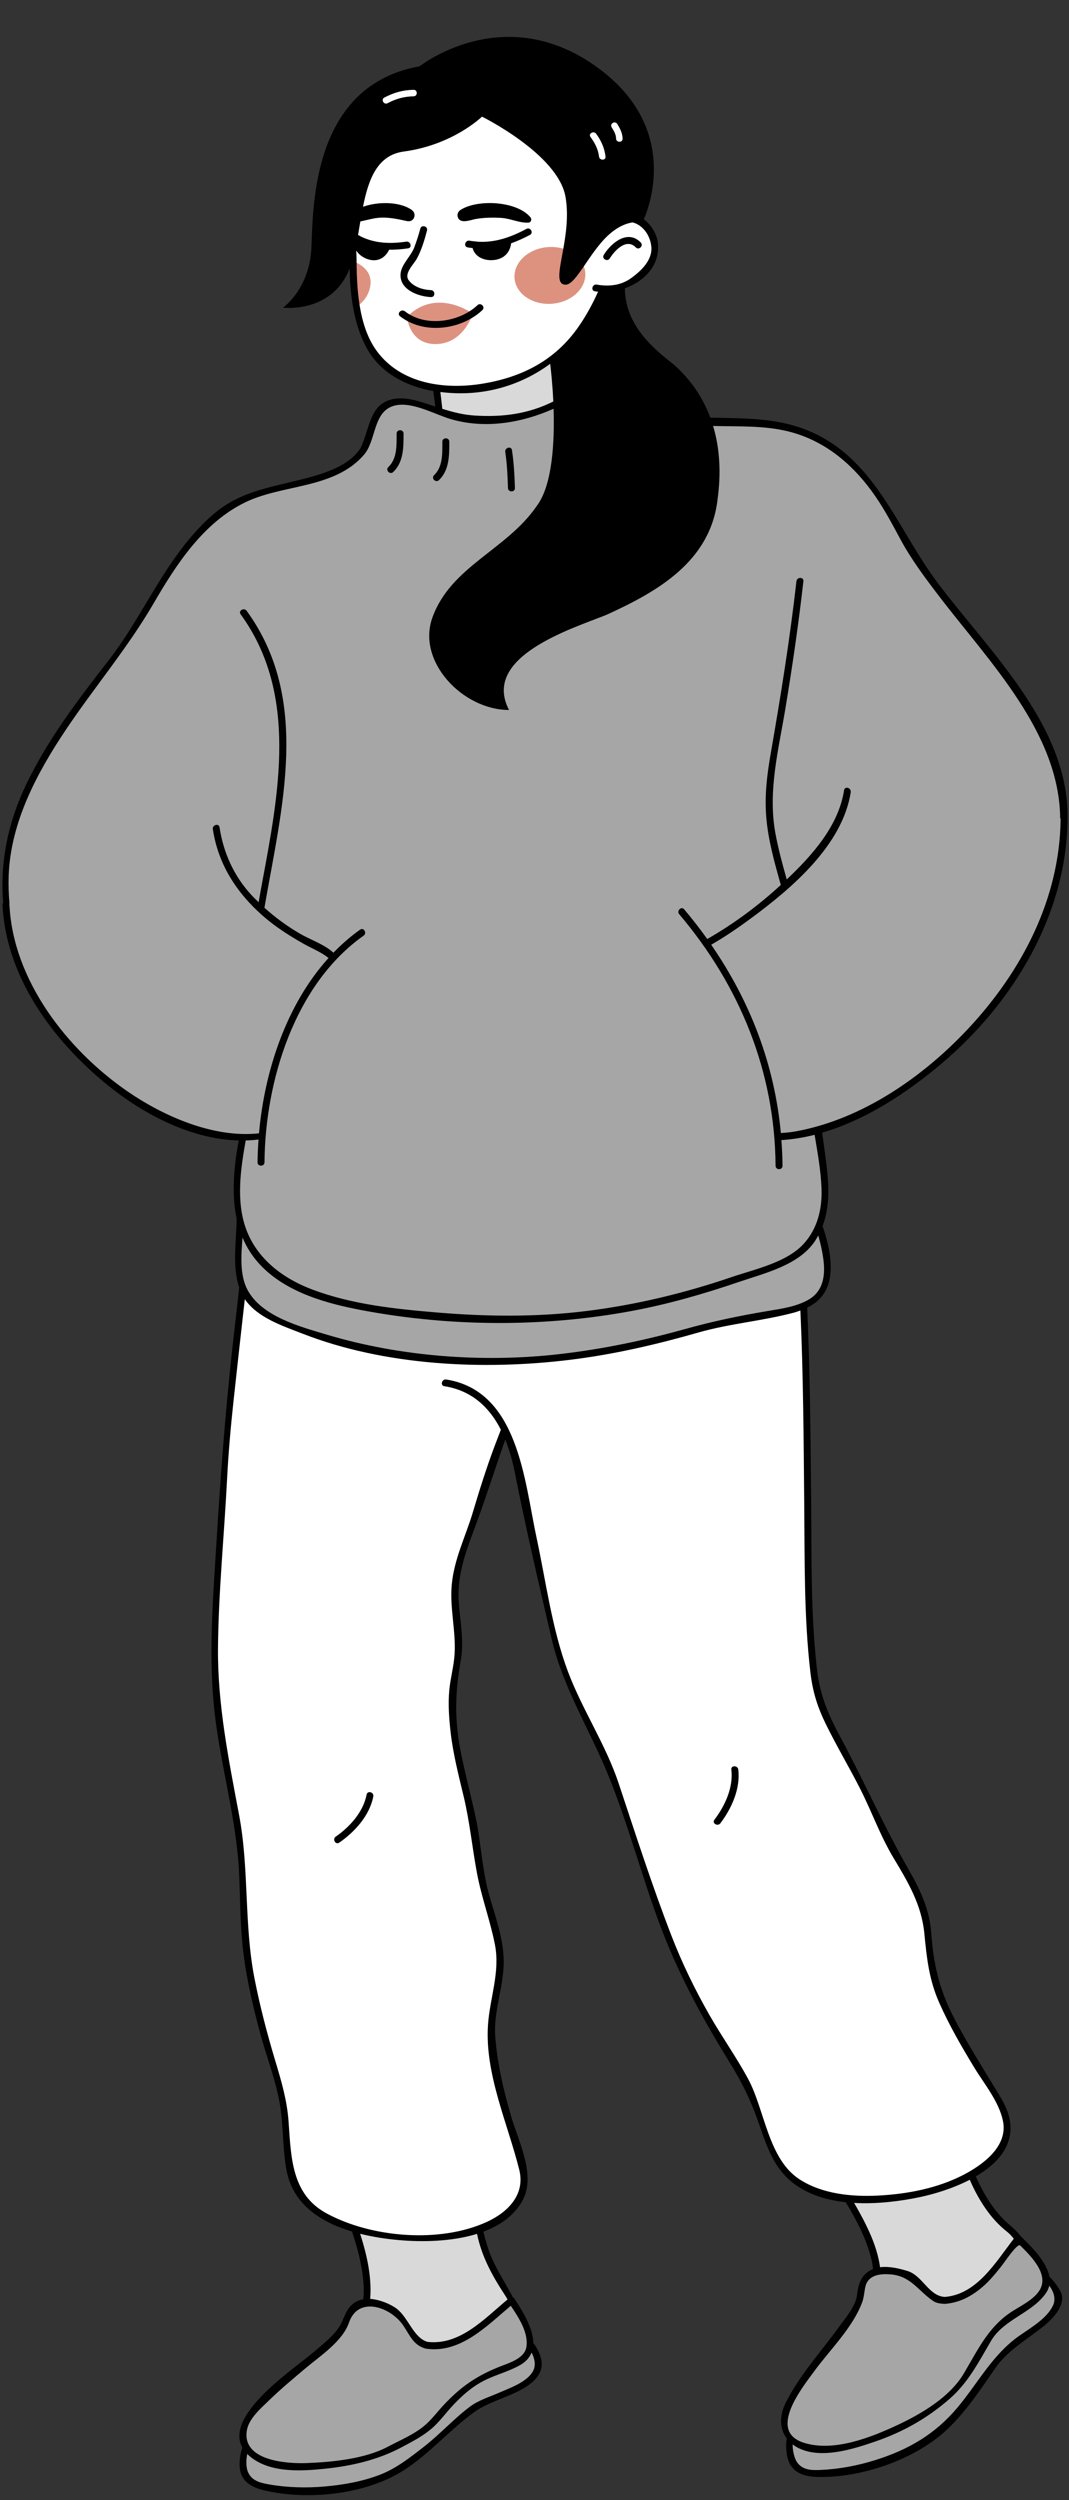
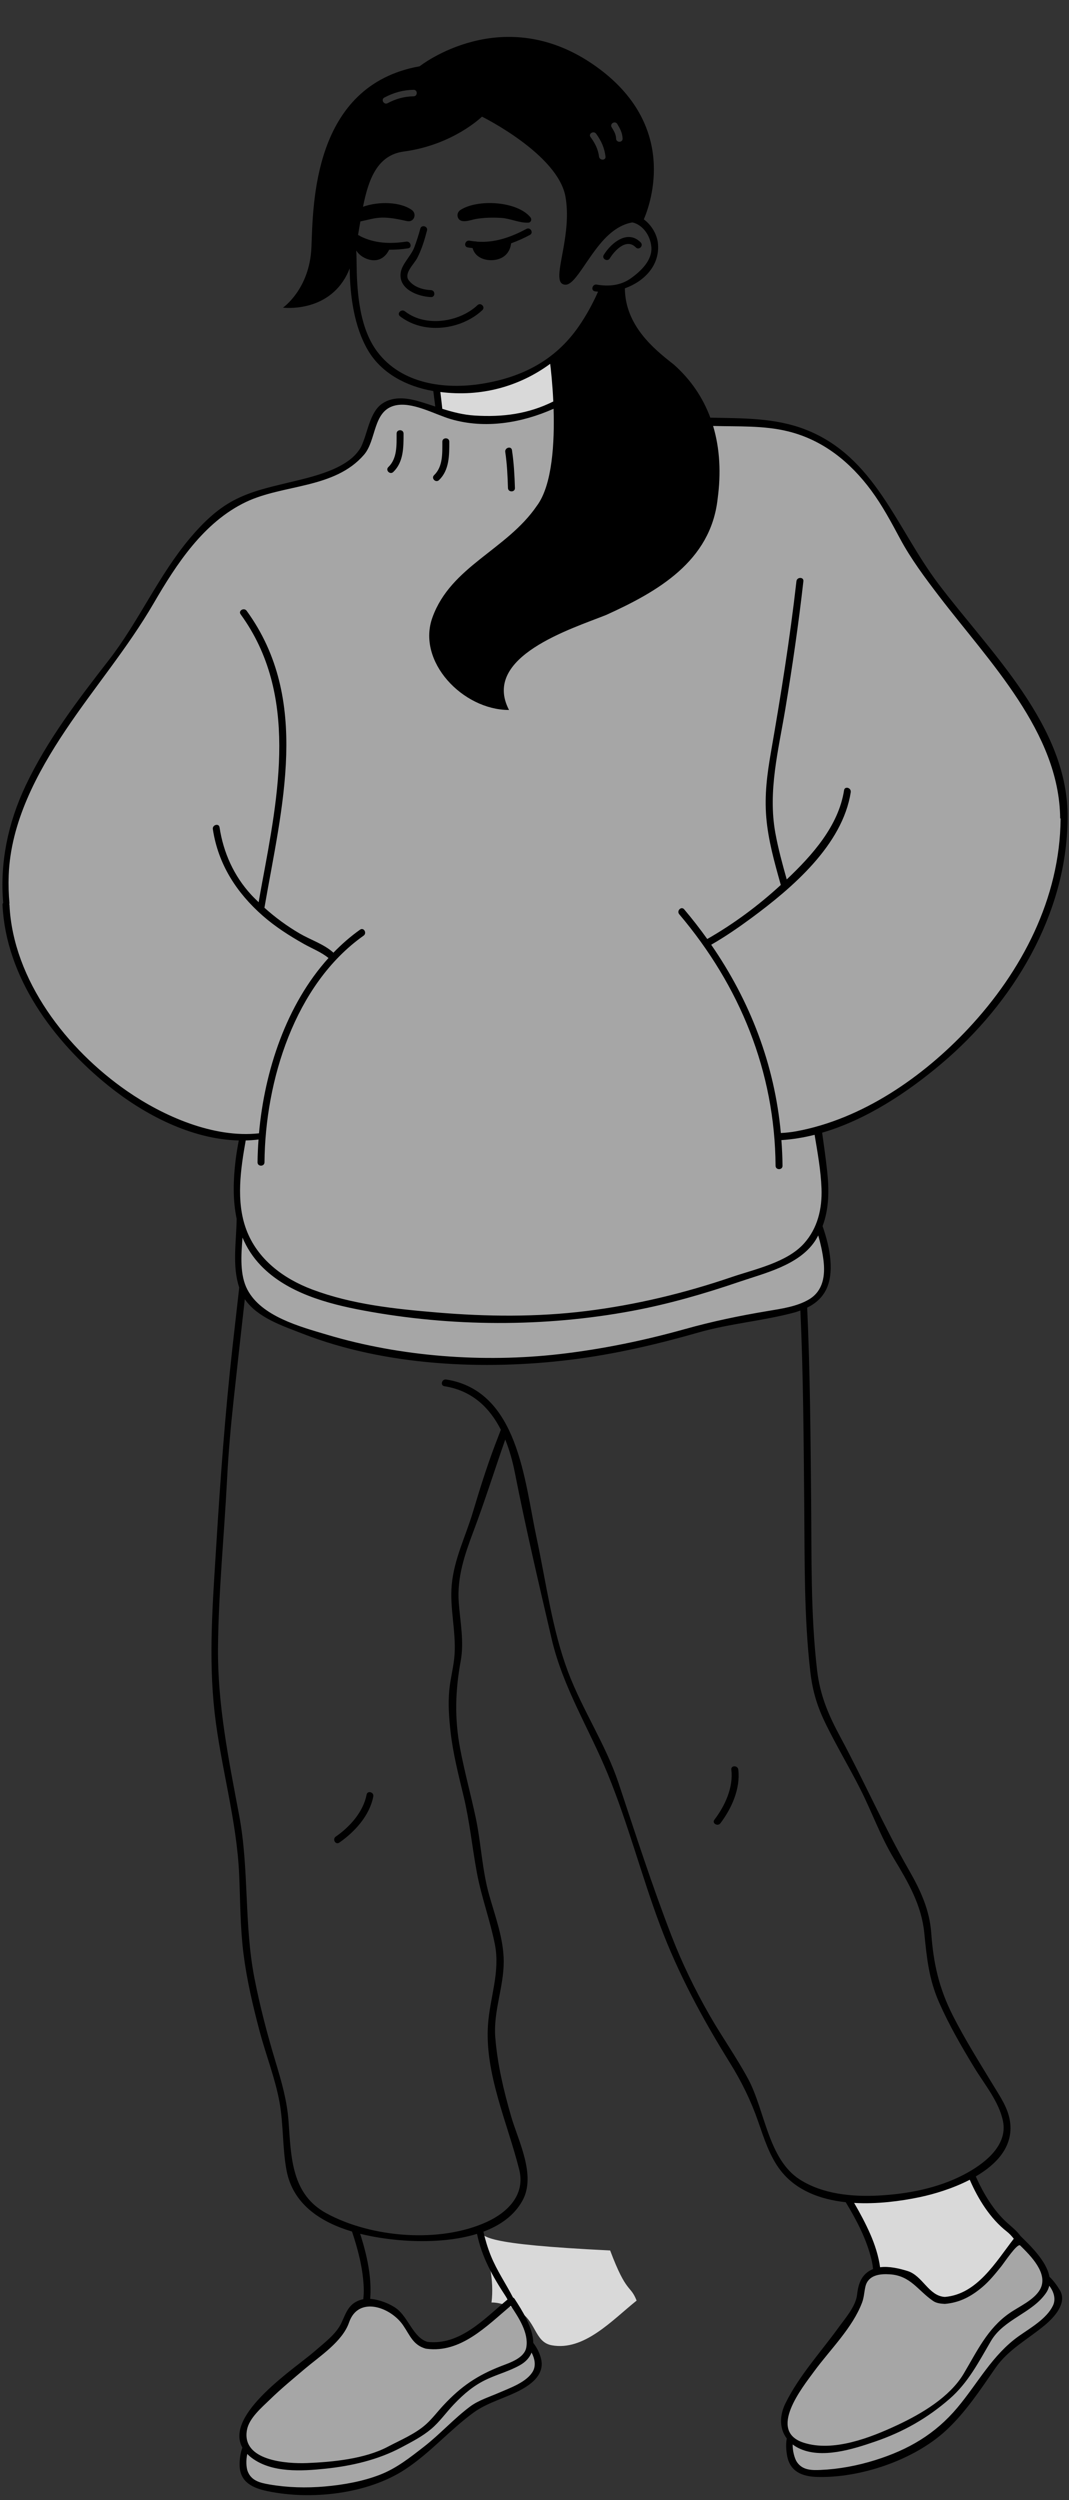
<svg xmlns="http://www.w3.org/2000/svg" height="508.5" preserveAspectRatio="xMidYMid meet" version="1.0" viewBox="-2.5 16.4 217.6 508.5" width="217.6" zoomAndPan="magnify">
  <rect x="-2.5" y="16.4" width="217.6" height="508.5" fill="#333333" stroke="none" />
  <g id="change1_1">
-     <path d="M207.343,161.519c4.366,7.63,6.751,14.481,6.759,21.453c0,0.008-0.001,0.016-0.001,0.023 c0,0.348-0.025,0.698-0.037,1.047c-0.648,30.119-28.321,55.964-50.212,62.189c0.267,1.794,0.553,3.593,0.871,5.402 c0.902,5.124,1.165,10.138-0.508,14.228c1.616,4.762,2.706,10.547,0.355,13.839c-0.787,0.944-2.009,1.67-3.465,2.257 c1.512,32.688-0.267,72.892,3.573,81.529c3.663,8.241,9.033,15.813,11.923,24.335c2.718,5.877,7.618,11.689,9.164,17.897 c1.074,4.313,0.352,8.532,1.765,12.973c2.897,9.102,8.59,17.095,13.466,25.419c3.542,6.046,0.293,11.107-5.79,14.576 c0.664,1.639,1.361,3.064,2.118,4.232c5.202,8.026,5.469,5.872,7.438,8.812c3.675,3.536,5.286,6.025,5.594,7.953 c0.774,0.649,1.568,1.566,2.271,2.889c2.432,4.573-8.996,9.896-11.044,12.532c-2.713,2.88-4.606,6.966-7.318,9.846 c-4.971,5.97-6.072,7.165-12.804,10.389c-7.065,3.346-18.172,5.159-21.018,3.565c-1.937-1.085-2.618-4.483-2.043-6.65 c-0.611-0.697-1.063-1.567-1.3-2.656c-1.241-5.714,15.288-21.461,15.577-26.503c0.171-2.991,1.563-4.257,3.311-4.683 c-0.428-4.739-2.66-9.337-6.047-14.931c-4.973-0.542-9.314-2.056-11.899-4.742c-4.631-4.812-5.677-14.136-9.328-19.902 c-5.466-8.631-11.092-17.916-14.736-27.284c-3.951-10.158-7.58-20.811-10.859-31.12c-3.219-10.12-10.162-19-12.333-29.547 c-2.832-11.899-4.955-23.169-7.785-35.065c-0.534-2.837-1.373-5.94-2.742-8.773c-2.044,5.278-3.976,10.562-5.46,15.894 c-1.332,4.787-3.963,9.7-4.535,14.617c-0.737,6.338,1.469,11.463,0.109,17.698c-3.224,14.779,4.065,27.236,4.897,41.939 c1.051,6.281,4.238,12.961,4.062,19.316c-0.123,4.415-1.964,8.359-1.792,12.971c0.353,9.451,3.721,18.416,6.207,27.53 c1.725,6.324-2.318,10.471-8.649,12.645c0.296,1.699,0.666,3.206,1.147,4.482c3.371,8.951,4.091,6.903,5.388,10.196 c2.836,4.239,3.879,7.014,3.769,8.964c0.618,0.799,1.198,1.865,1.603,3.307c1.4,4.986-10.899,7.75-13.462,9.889 c-3.264,2.235-5.985,5.824-9.249,8.059c-6.13,4.772-7.46,5.706-14.725,7.42c-7.616,1.762-18.853,1.165-21.294-0.999 c-1.661-1.473-1.602-4.938-0.578-6.932c-0.448-0.812-0.705-1.757-0.703-2.872c0.006-5.847,19.512-17.708,20.87-22.573 c0.805-2.886,2.434-3.826,4.234-3.87c0.566-4.513-0.506-9.253-2.45-15.065c-5.272-1.558-9.617-4.09-11.562-7.53 c-3.196-5.652-1.692-14.927-3.68-21.298c-2.975-9.537-5.929-19.743-6.936-29.61c-0.771-7.562-0.095-15.294-1.484-22.803 c-2.568-13.888-5.633-26.741-4.642-41.01c0.466-12.154,1.45-23.546,1.916-35.695c0.397-4.592,2.241-21.117,3.638-33.474 c-1.291-3.485-0.559-7.791-0.517-13.62c-1.228-5.361-0.478-11.378,0.532-16.906c-21.027-0.077-47.446-24.814-48.192-47.252 l0.012-0.004c-1.1-10.709,2.307-20.583,8.021-30.452c4.246-7.077,9.2-13.446,14.154-19.816c4.954-6.369,7.785-13.446,12.739-19.816 c4.954-7.077,9.908-12.031,18.4-14.154c6.369-1.415,11.867-1.627,16.82-5.873c2.63-2.631,3.988-8.067,6.288-10.751 c2.46-2.87,7.533-0.934,11.683,0.52c-0.211-2.407-0.477-4.548-0.477-4.548c0.884,0.055,2.103,0.115,3.415,0.151 c-0.876-0.31-1.497-0.502-1.772-0.518c-6.815-0.401-12.254-3.274-16.608-11.316c-0.575-1.078-1.081-2.819-1.509-4.946 c-0.181-0.926-0.347-1.934-0.498-2.984c-0.365-2.515,0.503-6.082,0.327-8.86c0-0.004-0.096-0.784-0.23-1.954 c-0.477,2.539-1.063,4.969-2.022,6.837c-2.724,5.306-7.922,6.227-10.553,6.334c1.724-1.775,4.436-5.504,4.688-11.575l0.048-1.276 c0.334-9.357,1.114-31.269,21.397-34.882l0.175-0.031l0.14-0.111c0.073-0.058,7.484-5.823,17.721-5.823 c6.019,0,11.835,1.966,17.287,5.845c16.725,11.899,10.806,27.476,9.474,30.436c-0.188-0.022-0.413-0.039-0.675-0.039 c-0.161,0-0.347,0.01-0.543,0.027c0.564,0.155,1.112,0.42,1.622,0.808c2.627,1.998,3.537,6.064,1.224,8.916 c-2.595,3.2-5.549,4.899-9.349,4.55c0.153,0.296,0.284,0.613,0.426,0.92c0.091-0.211,0.173-0.401,0.233-0.543l3.192-0.663 c-0.007,8.252,6.599,13.391,10.208,16.197c3.747,3.308,6.046,7.109,7.399,10.977c1.216,0.022,2.5,0.024,3.886,0.024 c18.399,0,26.892,6.369,35.384,22.644C187.03,136.564,200.72,149.943,207.343,161.519z M214.102,182.97c0,0.001,0,0.001,0,0.002 c0,0.001,0,0.001,0,0.002V182.97z" fill="#FFF" />
-   </g>
+     </g>
  <g id="change2_1">
    <path d="M107.005,496.605c1.4,4.986-10.899,7.75-13.462,9.889c-3.264,2.235-5.985,5.824-9.249,8.059 c-6.13,4.772-7.46,5.706-14.725,7.42c-7.616,1.762-18.853,1.165-21.294-0.999c-1.661-1.473-1.602-4.938-0.578-6.932 c-0.448-0.812-0.705-1.757-0.703-2.872c0.006-5.847,19.512-17.708,20.87-22.573c0.805-2.886,2.434-3.826,4.234-3.87 c1.674-0.041,3.496,0.693,4.945,1.385c4.256,2.032,3.627,6.636,7.323,7.313c6.589,1.206,12.306-5.12,17.269-9.091 c2.836,4.239,3.879,7.014,3.769,8.964C106.02,494.097,106.6,495.163,107.005,496.605z M210.356,479.684 c-0.308-1.928-1.919-4.417-5.594-7.953l0,0c-4.002,4.937-8.239,12.337-14.933,12.564c-3.755,0.127-4.122-4.505-8.714-5.583 c-1.563-0.367-3.499-0.696-5.127-0.299c-1.749,0.427-3.14,1.692-3.311,4.683c-0.289,5.043-16.818,20.79-15.577,26.503 c0.237,1.089,0.689,1.959,1.3,2.656c-0.575,2.167,0.106,5.565,2.043,6.65c2.846,1.594,13.953-0.219,21.018-3.565 c6.733-3.224,7.833-4.419,12.804-10.389c2.713-2.88,4.606-6.966,7.318-9.846c2.048-2.636,13.476-7.959,11.044-12.532 C211.925,481.25,211.131,480.333,210.356,479.684z M214.1,182.97c-0.008-6.973-2.393-13.823-6.759-21.455 c-6.623-11.576-20.313-24.955-26.495-36.802c-8.492-16.276-16.985-22.644-35.384-22.644c-8.492,0-13.446,0-19.108-4.954 c-5.174-4.599-7.546-3.127-12.048-0.516c-1.04,0.603-2.194,1.267-3.522,1.931c-5.958,3.475-13.38,3.698-20.038,2.719 c-1.08-0.159-2.438-0.615-3.909-1.131c-4.15-1.455-9.223-3.39-11.683-0.52c-2.301,2.684-3.658,8.121-6.288,10.751 c-4.954,4.246-10.451,4.458-16.82,5.873c-8.492,2.123-13.446,7.077-18.4,14.154c-4.954,6.369-7.785,13.446-12.739,19.816 C15.954,156.561,11,162.93,6.754,170.007c-5.714,9.87-9.122,19.743-8.021,30.452l-0.012,0.004 c0.746,22.437,27.165,47.175,48.192,47.252c-1.01,5.528-1.76,11.545-0.532,16.906c-0.041,5.829-0.773,10.135,0.517,13.62 c1.144,3.088,3.877,5.535,10.102,7.828c13.446,5.662,29.016,7.077,43.877,7.077c13.446,0,29.723-3.538,43.169-7.785 c3.852-1.101,11.969-1.354,17.059-3.405c1.456-0.587,2.678-1.312,3.465-2.257c2.351-3.292,1.262-9.078-0.355-13.839 c1.673-4.09,1.409-9.104,0.508-14.228c-0.318-1.809-0.604-3.607-0.871-5.402c21.891-6.225,49.564-32.071,50.212-62.189 c0.008-0.35,0.037-0.696,0.037-1.047c0-0.009,0.001-0.017,0.001-0.025L214.1,182.97z" fill="#A6A6A6" />
  </g>
  <g id="change3_1">
-     <path d="M114.1,85.762c0,0,0.024,6.387,0.207,10.837c-1.04,0.603-2.194,1.267-3.522,1.931 c-5.958,3.475-13.38,3.698-20.038,2.719c-1.08-0.159-2.438-0.615-3.909-1.131c-0.211-2.407-0.477-4.548-0.477-4.548 c2.29,0.142,6.814,0.326,9.425,0C103.12,94.648,109.821,90.03,114.1,85.762z M95.099,469.657c-7.223,2.479-17.417,2.38-25.452,0.005 c1.944,5.812,3.016,10.552,2.45,15.065c1.674-0.041,3.496,0.693,4.945,1.385c4.256,2.032,3.627,6.636,7.323,7.313 c6.589,1.206,12.306-5.12,17.269-9.091c-1.296-3.293-2.017-1.245-5.388-10.196C95.765,472.863,95.395,471.355,95.099,469.657z M197.324,462.918c-0.757-1.168-1.454-2.593-2.118-4.232c-6.718,3.832-16.889,5.708-25.265,4.795 c3.387,5.593,5.619,10.192,6.047,14.931c1.627-0.397,3.564-0.068,5.127,0.299c4.592,1.078,4.959,5.71,8.714,5.583 c6.695-0.226,10.931-7.627,14.933-12.564l0,0C202.794,468.79,202.526,470.944,197.324,462.918z" fill="#D9D9D9" />
+     <path d="M114.1,85.762c0,0,0.024,6.387,0.207,10.837c-1.04,0.603-2.194,1.267-3.522,1.931 c-5.958,3.475-13.38,3.698-20.038,2.719c-1.08-0.159-2.438-0.615-3.909-1.131c-0.211-2.407-0.477-4.548-0.477-4.548 c2.29,0.142,6.814,0.326,9.425,0C103.12,94.648,109.821,90.03,114.1,85.762z M95.099,469.657c1.944,5.812,3.016,10.552,2.45,15.065c1.674-0.041,3.496,0.693,4.945,1.385c4.256,2.032,3.627,6.636,7.323,7.313 c6.589,1.206,12.306-5.12,17.269-9.091c-1.296-3.293-2.017-1.245-5.388-10.196C95.765,472.863,95.395,471.355,95.099,469.657z M197.324,462.918c-0.757-1.168-1.454-2.593-2.118-4.232c-6.718,3.832-16.889,5.708-25.265,4.795 c3.387,5.593,5.619,10.192,6.047,14.931c1.627-0.397,3.564-0.068,5.127,0.299c4.592,1.078,4.959,5.71,8.714,5.583 c6.695-0.226,10.931-7.627,14.933-12.564l0,0C202.794,468.79,202.526,470.944,197.324,462.918z" fill="#D9D9D9" />
  </g>
  <g id="change4_1">
-     <path d="M116.646,72.064c0.1,3.191-3.046,5.936-7.029,6.133c-3.982,0.197-7.292-2.23-7.393-5.421 c-0.1-3.191,3.047-5.936,7.029-6.133C113.235,66.446,116.545,68.873,116.646,72.064z M69.05,69.408 c-0.047,3.262,0.299,6.529,0.381,9.799c2.037-1.102,3.353-3,3.499-5.118C73.095,71.693,71.304,70.205,69.05,69.408z M80.332,80.86 c0,0,0.461,5.678,6.035,5.521c5.574-0.157,7.379-6.184,7.379-6.184S86.339,74.749,80.332,80.86z" fill="#DD9280" />
-   </g>
+     </g>
  <g id="change5_1">
    <path d="M79.056,71.919c0.237-1.823,2.124-3.463,2.779-5.216c0.465-1.244,0.883-2.506,1.218-3.791 c0.23-0.883,1.596-0.508,1.365,0.376c-0.496,1.903-1.092,3.874-2.009,5.621c-0.646,1.232-2.765,3.106-1.704,4.507 c1.04,1.373,2.869,1.924,4.522,1.996c0.909,0.039,0.913,1.455,0,1.415C82.535,76.71,78.628,75.225,79.056,71.919z M86.862,114.051 c2.121-2.04,2.093-5.069,2.094-7.813c0.001-0.913-1.415-0.913-1.415,0c-0.002,2.341,0.143,5.06-1.68,6.812 C85.202,113.684,86.204,114.684,86.862,114.051z M189.155,232.732c-6.921,5.845-15.307,11.423-24.305,14.051 c0.365,2.551,0.717,5.104,1.006,7.667c0.434,3.859,0.428,7.769-0.918,11.331c0.772,2.249,1.403,4.571,1.597,6.929 c0.389,4.743-1.07,7.863-4.729,9.659c0.593,13.105,0.685,26.228,0.808,39.344c0.107,11.397-0.118,22.971,1.199,34.312 c0.602,5.182,2.26,9.071,4.77,13.729c4.836,8.972,8.882,18.242,13.96,27.057c2.32,4.028,4.187,8.068,4.518,12.771 c0.433,6.154,1.588,11.259,4.401,16.794c2.473,4.866,5.378,9.469,8.204,14.132c1.433,2.364,3.03,4.634,3.43,7.422 c0.714,4.976-2.636,8.613-6.963,11.141c0.04,0.089,0.073,0.182,0.113,0.271c1.457,3.229,3.498,6.635,6.125,9.036 c1.028,0.939,2.069,1.711,2.874,2.838c0.005,0.005,0.013,0.007,0.018,0.012c1.829,1.801,5.281,5.043,5.847,8.236 c0.843,0.82,1.559,1.791,2.129,2.75c1.564,2.632-1.189,5.548-3.041,7.098c-3.467,2.899-7.445,4.935-10.073,8.725 c-3.069,4.427-6.086,9.034-10.075,12.72c-6.52,6.026-17.476,9.717-26.301,9.438c-3.001-0.095-5.487-1.106-6.049-4.414 c-0.174-1.027-0.265-2.282-0.046-3.399c-1.501-1.982-1.519-4.638-0.262-7.177c2.788-5.63,7.156-10.364,10.818-15.422 c1.355-1.871,3.497-4.291,3.759-6.688c0.251-2.299,0.948-4.199,3.188-5.163c0.02-0.008,0.041-0.012,0.061-0.02 c-0.062-0.584-0.148-1.173-0.288-1.774c-0.988-4.22-3.021-8.098-5.277-11.817c-5.201-0.566-10.077-2.381-13.242-6.434 c-2.242-2.871-3.402-6.594-4.585-9.987c-1.51-4.329-3.362-8.083-5.776-11.973c-5.54-8.927-10.465-18.016-14.162-27.864 c-3.805-10.133-6.548-20.777-10.65-30.774c-3.831-9.335-9.146-17.659-11.457-27.586c-2.603-11.179-5.246-22.434-7.462-33.694 c-0.459-2.33-1.097-4.649-1.974-6.813c-2.186,6.251-4.169,12.56-6.504,18.758c-1.784,4.737-3.344,9.309-2.954,14.459 c0.294,3.881,1.108,7.917,0.395,11.798c-1.108,6.033-1.277,11.715-0.135,17.769c0.891,4.723,2.168,9.354,3.172,14.052 c1.113,5.21,1.296,10.63,2.737,15.749c1.23,4.369,2.96,8.936,2.979,13.535c0.022,5.239-2.138,10.191-1.72,15.452 c0.437,5.507,1.707,10.848,3.241,16.142c1.432,4.942,5.127,11.932,2.297,17.08c-1.688,3.07-4.583,5.063-7.955,6.323 c0.381,1.666,0.869,3.294,1.503,4.865c1.239,3.07,3.077,5.711,4.525,8.533c0.12,0.055,0.232,0.133,0.318,0.265 c1.539,2.356,3.776,5.894,3.809,8.961c0.819,1.068,1.412,2.311,1.635,3.479c0.537,2.811-1.708,4.706-3.964,5.961 c-3.134,1.743-6.927,2.611-9.824,4.727c-4.897,3.577-8.835,8.223-13.959,11.577c-7.678,5.027-19.148,6.265-28.008,4.406 c-2.98-0.625-5.621-1.811-5.659-5.308c-0.012-1.099,0.131-2.419,0.568-3.539c-3.799-6.784,10.994-16.334,14.696-19.594 c1.839-1.619,4.405-3.489,5.459-5.777c1.018-2.209,1.525-4.013,4.086-4.743c0.113-0.032,0.242-0.04,0.361-0.062 c0.088-0.753,0.127-1.531,0.096-2.343c-0.149-3.901-1.144-7.712-2.388-11.435c-6.364-1.901-12.068-5.547-13.344-12.531 c-0.836-4.577-0.589-9.277-1.424-13.844c-0.888-4.859-2.764-9.557-4.029-14.332c-1.376-5.189-2.614-10.441-3.288-15.774 c-0.674-5.333-0.651-10.662-0.879-16.022c-0.474-11.14-3.736-21.927-4.995-32.987c-1.285-11.289-0.378-22.573,0.317-33.875 c0.837-13.604,1.809-27.025,3.319-40.566c0.449-4.025,0.911-8.048,1.366-12.072c-1.475-4.41-0.572-9.443-0.523-13.996 c-0.804-3.778-0.706-7.814-0.224-11.822c0.165-1.374,0.402-2.737,0.658-4.097c-9.652-0.24-19.26-5.25-26.629-11.202 c-11.085-8.954-20.769-21.997-21.465-36.701c-0.009-0.183,0.051-0.319,0.137-0.428c-0.681-8.063,0.907-16.121,4.565-23.835 c4.398-9.278,10.636-17.434,16.911-25.503c6.16-7.922,10.133-17.271,16.649-24.962c2.497-2.947,5.35-5.743,8.8-7.562 c3.549-1.871,7.236-2.667,11.105-3.609c4.579-1.114,12.494-2.71,14.841-7.352c1.311-2.594,1.679-6.952,4.286-8.723 c2.384-1.619,5.35-1.115,7.959-0.313c0.966,0.297,1.906,0.61,2.837,0.915c-0.13-1.065-0.277-2.123-0.403-3.157 c-0.035-0.006-0.069-0.008-0.104-0.014c-5.292-0.93-10.421-3.528-13.214-8.308c-2.823-4.831-3.627-11.05-3.705-16.618 c-0.179,0.455-0.369,0.895-0.581,1.309c-4.017,7.827-12.995,6.67-12.995,6.67s5.439-3.744,5.793-12.263s0.176-32.934,22.027-36.827 c0,0,16.955-13.446,35.857,0c16.78,11.937,11.233,27.738,9.776,31.136c1.556,1.129,2.676,3.057,2.865,4.809 c0.488,4.506-2.77,7.81-6.725,9.22c0.078,7.556,5.859,12.303,9.918,15.461c3.545,3.128,5.981,6.811,7.477,10.841 c6.513,0.148,13.069-0.005,19.269,2.378c14.221,5.465,18.596,20.074,27.092,31.34c10.476,13.892,26.656,29.045,26.362,47.863 c0,0.012-0.002,0.024-0.002,0.036c0,0.001,0.001,0.002,0.001,0.003C214.629,202.428,203.742,220.412,189.155,232.732z M122.005,42.283c0.453,0.746,0.877,1.415,0.903,2.314c0.024,0.852,1.349,0.854,1.324,0c-0.033-1.146-0.503-2.025-1.083-2.982 C122.706,40.886,121.561,41.551,122.005,42.283z M117.702,44.27c0.88,1.198,1.553,2.474,1.73,3.969c0.099,0.837,1.425,0.847,1.324,0 c-0.207-1.742-0.876-3.23-1.911-4.638C118.345,42.921,117.195,43.58,117.702,44.27z M76.399,37.39 c1.686-0.896,3.38-1.371,5.293-1.399c0.853-0.012,0.854-1.337,0-1.324c-2.142,0.031-4.074,0.578-5.962,1.58 C74.976,36.647,75.645,37.79,76.399,37.39z M95.69,94.442c8.102-1.32,14.832-4.758,19.599-11.626 c1.475-2.125,2.812-4.527,3.949-7.087c-0.217-0.024-0.437-0.04-0.649-0.078c-0.898-0.158-0.516-1.522,0.376-1.365 c2.391,0.421,4.848,0.201,6.889-1.237c2.064-1.454,4.526-3.744,4.225-6.52c-0.262-2.419-1.848-4.425-3.828-4.891 c-1.516,0.231-3.748,1.108-6.189,3.892c-1.424,1.624-2.648,3.477-3.733,5.061c-1.444,2.109-2.64,3.743-3.723,3.716 c-1.995-0.049-1.192-3.093-0.439-7.315c0.557-3.122,1.088-6.886,0.439-10.572c-1.527-8.669-16.998-16.296-16.998-16.296 S89.773,45.871,79.7,47.22c-5.401,0.723-7.191,5.632-8.309,11.235c3.263-1.15,7.621-0.997,9.917,0.641 c1.139,0.813,0.466,2.588-0.959,2.275c-1.673-0.368-3.351-0.737-5.079-0.713c-1.515,0.021-2.969,0.486-4.42,0.785 c-0.156,0.918-0.307,1.837-0.467,2.745c0.047,0.026,0.093,0.057,0.14,0.082c0.134,0.031,0.251,0.1,0.348,0.192 c2.906,1.456,6.065,1.572,9.325,1.085c0.892-0.133,1.276,1.23,0.376,1.365c-1.304,0.195-2.593,0.293-3.863,0.28 c-0.817,1.693-2.356,2.572-4.313,1.94c-1-0.323-1.866-0.955-2.379-1.779c0.026,0.602,0.056,1.202,0.058,1.811 c0.001,0.222,0.007,0.458,0.009,0.684c0.022,2.695,0.144,5.628,0.596,8.5c0.551,3.499,1.592,6.889,3.605,9.572 C79.221,94.502,88.029,95.691,95.69,94.442z M109.495,90.398c-6.252,4.601-14.049,6.793-22.359,5.73 c0.136,1.137,0.28,2.281,0.396,3.422c2.125,0.665,4.254,1.223,6.598,1.371c5.654,0.357,10.918-0.317,15.997-2.862 C109.958,94.409,109.63,91.491,109.495,90.398z M103.357,497.455c-2.072,1.175-4.381,1.8-6.542,2.778 c-2.8,1.268-4.844,3.016-6.954,5.227c-1.54,1.614-2.899,3.561-4.611,4.999c-1.813,1.522-3.955,2.614-6.034,3.722 c-4.773,2.544-10.124,3.777-15.489,4.338c-4.819,0.503-10.881,0.878-14.994-2.205c-0.343-0.257-0.634-0.523-0.902-0.793 c-0.29,1.279-0.208,2.772,0.088,3.536c0.749,1.938,2.567,2.347,4.391,2.666c3.709,0.648,7.572,0.746,11.322,0.414 c3.764-0.334,7.65-1.015,11.194-2.383c3.368-1.299,6.141-3.505,8.967-5.702c3.289-2.556,6.057-5.675,9.393-8.17 c1.714-1.282,3.897-1.941,5.84-2.791c2.198-0.961,5.795-2.186,6.991-4.455c0.584-1.108,0.35-2.496-0.315-3.743 C105.314,495.875,104.589,496.757,103.357,497.455z M101.478,485.381c-4.927,4.136-10.17,9.64-17.113,8.751 c-0.017-0.002-0.029-0.012-0.045-0.015c-0.048-0.004-0.091,0.004-0.143-0.01c-2.609-0.725-3.215-2.708-4.635-4.773 c-2.543-3.697-9.106-6.038-10.995-0.55c-1.336,3.882-5.987,6.877-8.964,9.398c-2.42,2.05-4.881,4.074-7.155,6.289 c-1.651,1.607-4.206,3.745-4.655,6.141c-1.187,6.328,8.162,6.928,12.228,6.764c5.193-0.209,11.74-0.835,16.443-3.323 c2.571-1.36,5.622-2.614,7.807-4.594c1.281-1.161,2.323-2.56,3.499-3.822c3.608-3.87,6.891-6.099,11.795-8 c1.771-0.686,4.726-1.613,5.095-3.829C105.126,490.876,103.092,487.813,101.478,485.381z M94.602,470.755 c-5.184,1.607-11.231,1.672-15.764,1.281c-2.551-0.22-5.319-0.621-8.029-1.297c0.819,2.551,1.502,5.136,1.856,7.763 c0.244,1.813,0.334,3.663,0.19,5.479c1.912,0.135,4.116,1.034,5.385,1.992c2.377,1.795,3.421,5.928,6.281,6.755 c6.622,0.752,11.582-4.716,16.287-8.622c-0.138-0.256-0.277-0.512-0.429-0.742C97.769,479.399,95.563,475.451,94.602,470.755z M210.433,482.769c-2.87,4.165-8.587,5.292-11.228,9.793c-2.525,4.305-4.629,8.462-8.425,11.764c-4.526,3.936-9.405,6.703-15.1,8.66 c-4.517,1.553-11.015,3.643-15.651,1.336c-0.439-0.218-0.827-0.467-1.182-0.735c-0.028,1.381,0.416,2.929,0.89,3.611 c1.136,1.634,2.953,1.655,4.768,1.578c3.767-0.158,7.553-0.874,11.151-2c6.738-2.109,12.188-5.272,16.722-10.67 c4.208-5.01,7.122-10.753,12.533-14.572c2.321-1.638,5.656-3.518,6.927-6.195c0.628-1.322,0.183-2.813-0.759-4.032 C210.964,481.804,210.76,482.294,210.433,482.769z M201.3,477.381c-1.18,1.467-2.391,2.974-3.836,4.193 c-2.282,1.927-4.629,3.178-7.635,3.427c-0.811-0.046-1.68-0.113-2.379-0.589c-3.12-2.124-4.558-5.138-8.813-5.428 c-1.988-0.135-4.431,0.12-4.982,2.516c-0.258,1.122-0.27,2.152-0.672,3.22c-1.945,5.165-6.538,9.603-9.753,13.992 c-2.435,3.325-9.542,12.138-2.143,14.521c6.051,1.948,13.615-1.027,19.076-3.582c4.878-2.282,10.65-5.674,13.485-10.428 c2.723-4.565,4.843-9.213,9.33-12.331c1.966-1.366,5.023-2.672,6.233-4.839c1.79-3.205-1.971-6.891-4.048-8.936 C204.601,472.564,201.94,476.585,201.3,477.381z M194.9,459.751c-3.439,1.782-7.284,2.925-10.144,3.527 c-3.966,0.835-8.749,1.452-13.396,1.182c1.21,2.073,2.342,4.189,3.304,6.388c0.896,2.048,1.659,4.363,1.982,6.699 c1.851-0.245,3.914,0.253,5.58,0.764c3.095,0.948,4.289,5.088,7.604,5.275c6.565-0.544,10.34-7.069,14.033-11.841 c-0.421-0.533-0.877-1.035-1.418-1.458C199.09,467.664,196.624,463.733,194.9,459.751z M161.206,322.545 c-0.123-13.198-0.185-26.409-0.784-39.597c-0.39,0.138-0.762,0.286-1.191,0.401c-6.474,1.74-13.104,2.228-19.575,4.08 c-8.459,2.421-17.082,4.424-25.821,5.514c-17.775,2.217-37.926,1.281-54.762-5.287c-4.026-1.571-9.17-3.236-11.741-7.012 c-0.78,6.907-1.551,13.815-2.299,20.725c-0.575,5.313-1.038,10.567-1.312,15.905c-0.586,11.395-1.737,22.828-1.846,34.241 c-0.11,11.531,2.163,22.763,4.293,34.041c2.08,11.013,0.982,22.246,3.137,33.252c1.111,5.676,2.578,11.268,4.244,16.805 c1.241,4.125,2.387,8.005,2.692,12.317c0.518,7.307,0.594,14.772,7.703,18.645c9.132,4.974,23.123,6.146,32.704,1.729 c4.22-1.946,7.806-5.53,6.553-10.561c-2.358-9.466-7.05-19.535-6.367-29.503c0.38-5.547,2.514-10.732,1.404-16.356 c-0.967-4.899-2.733-9.591-3.649-14.5c-0.979-5.242-1.473-10.466-2.73-15.688c-1.037-4.307-2.146-8.64-2.644-13.051 c-0.314-2.782-0.519-5.608-0.267-8.405c0.223-2.483,0.94-4.95,1.088-7.423c0.28-4.685-0.999-9.338-0.588-14.006 c0.464-5.283,2.815-9.848,4.312-14.857c1.36-4.553,2.777-9.064,4.452-13.513c0.406-1.078,0.821-2.157,1.24-3.237 c-2.273-4.478-5.841-7.963-11.5-8.856c-0.9-0.142-0.516-1.506,0.376-1.365c14.694,2.318,15.903,20.598,18.389,32.17 c1.928,8.974,3.154,18.642,6.396,27.252c2.934,7.792,7.685,14.813,10.317,22.721c3.458,10.39,6.806,20.8,10.759,31.018 c2.155,5.57,4.764,10.926,7.726,16.111c2.506,4.387,5.479,8.556,7.873,12.997c3.415,6.336,4.06,16.353,10.552,20.478 c4.611,2.93,10.502,3.507,15.847,3.243c5.937-0.294,12.162-1.475,17.479-4.244c3.915-2.039,9.036-5.772,7.996-10.903 c-0.803-3.965-3.793-7.518-5.853-10.906c-2.608-4.289-5.112-8.617-7.143-13.214c-2.086-4.724-2.52-9.076-3.02-14.122 c-0.569-5.735-3.288-10.35-6.205-15.186c-2.751-4.56-4.428-9.392-6.827-14.118c-2.238-4.409-4.777-8.663-6.963-13.099 c-1.765-3.582-2.74-6.726-3.199-10.682C161.147,345.268,161.311,333.834,161.206,322.545z M164.057,267.679 c-0.219,0.402-0.435,0.804-0.698,1.193c-3.298,4.884-10.185,6.473-15.399,8.251c-7.129,2.432-14.392,4.528-21.803,5.91 c-17.89,3.336-36.806,3.248-54.712-0.092c-7.301-1.362-15.483-3.572-20.82-9.108c-1.686-1.749-2.9-3.675-3.762-5.717 c-0.287,3.648-0.568,7.627,0.994,10.591c2.883,5.474,10.748,7.533,16.218,9.169c14.987,4.48,31.788,5.727,47.329,3.942 c8.624-0.99,17.163-2.753,25.522-5.089c5.688-1.59,11.043-2.7,16.851-3.674c2.784-0.467,5.986-0.905,8.445-2.391 c2.849-1.722,3.288-4.854,2.898-7.955C164.906,271.009,164.536,269.329,164.057,267.679z M170.678,177.508 c-1.669,10.763-11.941,19.496-20.191,25.587c-2.644,1.952-5.366,3.824-8.22,5.461c7.925,11.46,12.897,24.36,14.178,38.297 c1.03-0.058,2.07-0.159,3.128-0.354c13.452-2.476,25.822-11.056,35.026-20.892c10.894-11.641,18.644-26.43,18.794-42.638 c0-0.034,0.015-0.057,0.019-0.088l-0.109-0.014c-0.149-17.504-14.499-31.918-24.69-45.258c-2.844-3.723-5.696-7.529-7.913-11.67 c-1.789-3.342-3.586-6.697-5.842-9.755c-4.27-5.787-9.808-10.276-16.895-12.036c-5.024-1.247-10.202-0.961-15.309-1.112 c1.393,4.636,1.625,9.678,0.921,14.837c-1.415,12.739-12.267,18.872-22.646,23.59c-7.077,2.831-25.477,8.492-19.816,19.344 c-9.436,0-18.872-9.908-15.569-18.872c3.774-10.38,15.097-13.682,21.231-22.646c3.168-4.224,3.623-12.913,3.409-19.749 c-6.491,2.891-13.945,4.146-20.906,2.112c-3.338-0.975-8.029-3.717-11.57-2.724c-4.324,1.214-3.58,7.026-6.111,9.963 c-5.992,6.951-16.424,5.965-24.073,9.631c-8.546,4.097-14.088,12.571-18.713,20.527c-5.326,9.163-12.081,17.082-17.961,25.862 c-5.858,8.747-11.184,18.766-11.582,29.527c-0.071,1.916-0.012,3.846,0.167,5.764l-0.067,0.024c0.028,0.072,0.055,0.146,0.059,0.236 c0.724,15.313,11.738,29.423,23.946,37.864c7.32,5.062,17.588,9.615,26.846,8.586c1.121-12.702,5.577-26.182,14.149-35.656 c-1.5-1.221-3.326-1.911-5.048-2.883c-2.931-1.654-5.803-3.488-8.338-5.714c-5.328-4.679-9.063-10.465-10.146-17.547 c-0.003-0.019-0.008-0.037-0.011-0.056c-0.135-0.893,1.229-1.276,1.365-0.376c0.772,5.12,2.911,9.878,6.438,13.708 c0.487,0.529,1.007,1.024,1.521,1.525c0.205-1.202,0.419-2.406,0.643-3.615c3.403-18.335,7.524-38.684-4.31-54.95 c-0.538-0.74,0.691-1.445,1.222-0.714c13.128,18.046,7.145,39.984,3.621,60.395c2.21,1.99,4.618,3.751,7.197,5.256 c2.138,1.247,4.81,2.113,6.684,3.745c0.055,0.048,0.1,0.105,0.153,0.153c1.669-1.72,3.471-3.304,5.438-4.695 c0.747-0.528,1.453,0.7,0.714,1.222c-14.045,9.928-20.041,29.596-20.173,46.097c-0.007,0.912-1.423,0.913-1.415,0 c0.012-1.523,0.091-3.074,0.203-4.636c-0.869,0.105-1.74,0.171-2.612,0.192c-1.043,5.833-2.001,12.398,0.095,18.069 c2.245,6.072,7.531,10.021,13.447,12.246c8.107,3.049,16.827,3.955,25.403,4.677c10.101,0.851,20.292,0.955,30.367-0.293 c10.078-1.248,19.978-3.627,29.586-6.904c4.765-1.625,11.285-2.971,14.763-6.86c2.77-3.097,3.701-7.093,3.547-11.18 c-0.138-3.665-0.805-7.284-1.405-10.905c-2.21,0.557-4.453,0.928-6.718,1.076c-0.015,0.001-0.029,0-0.044,0.001 c0.127,1.728,0.217,3.466,0.23,5.225c0.007,0.913-1.409,0.912-1.415,0c-0.137-19.18-7.274-36.6-19.608-51.161 c-0.586-0.692,0.41-1.698,1.001-1.001c1.662,1.962,3.226,3.978,4.699,6.039c5.374-3.061,10.436-6.828,14.973-10.998 c-0.037-0.132-0.073-0.263-0.11-0.395c-1.221-4.351-2.458-8.775-2.842-13.296c-0.391-4.59,0.166-8.842,0.952-13.35 c2.01-11.535,3.866-23.094,5.182-34.731c0.101-0.896,1.518-0.906,1.415,0c-0.98,8.666-2.235,17.296-3.663,25.899 c-1.397,8.415-3.601,16.787-2.039,25.336c0.582,3.185,1.436,6.304,2.313,9.417c5.198-4.922,10.543-10.875,11.671-18.142 c0.134-0.863,1.38-0.54,1.361,0.275C170.673,177.442,170.684,177.472,170.678,177.508z M95.692,79.473 c0.662-0.631-0.341-1.63-1.001-1.001c-0.494,0.471-1.053,0.893-1.654,1.271c-3.507,2.206-8.563,2.741-12.154,0.626 c-0.334-0.196-0.658-0.409-0.964-0.652c-0.707-0.562-1.715,0.433-1.001,1.001c0.492,0.391,1.022,0.72,1.569,1.011 c3.905,2.081,9.026,1.684,12.861-0.53C94.201,80.709,94.996,80.137,95.692,79.473z M72.123,381.42 c-0.676,3.529-3.43,6.572-6.28,8.541c-0.745,0.515-0.039,1.743,0.714,1.222c3.136-2.167,6.185-5.5,6.93-9.387 C73.659,380.905,72.295,380.524,72.123,381.42z M146.367,376.331c0.436,3.657-1.302,7.373-3.449,10.198 c-0.553,0.727,0.678,1.431,1.222,0.714c2.275-2.995,4.103-7.039,3.642-10.912C147.676,375.436,146.259,375.426,146.367,376.331z M102.315,115.662c-0.075-2.573-0.22-5.16-0.602-7.707c-0.135-0.9-1.499-0.516-1.365,0.376c0.363,2.419,0.48,4.887,0.551,7.331 C100.926,116.573,102.342,116.576,102.315,115.662z M78.231,104.59c-0.002,2.341,0.143,5.06-1.68,6.812 c-0.659,0.634,0.343,1.633,1.001,1.001c2.121-2.04,2.093-5.069,2.094-7.813C79.647,103.677,78.232,103.677,78.231,104.59z M94.393,60.932c1.684-0.279,3.413-0.313,5.112-0.212c1.909,0.113,3.617,1.033,5.509,0.97c0.592-0.02,0.805-0.669,0.453-1.095 c-2.713-3.291-10.697-3.752-14.225-1.498c-0.471,0.301-0.728,0.853-0.572,1.406C91.115,62.088,93.334,61.107,94.393,60.932z M121.624,68.958c1.02-1.658,3.408-4.179,5.3-2.236c0.638,0.655,1.638-0.347,1.001-1.001c-2.626-2.696-5.991,0.032-7.523,2.523 C119.922,69.023,121.147,69.734,121.624,68.958z M104.656,62.959c-3.208,1.715-6.498,2.87-10.102,2.589 c-0.115-0.044-0.237-0.057-0.359-0.047c-0.372-0.039-0.743-0.075-1.122-0.145c-0.892-0.166-1.273,1.198-0.376,1.365 c0.339,0.063,0.67,0.092,1.003,0.132c0.451,1.771,2.284,2.574,4.112,2.455c2.119-0.138,3.49-1.411,3.728-3.419 c1.293-0.461,2.567-1.033,3.83-1.708C106.176,63.751,105.461,62.529,104.656,62.959z" fill="inherit" />
  </g>
</svg>